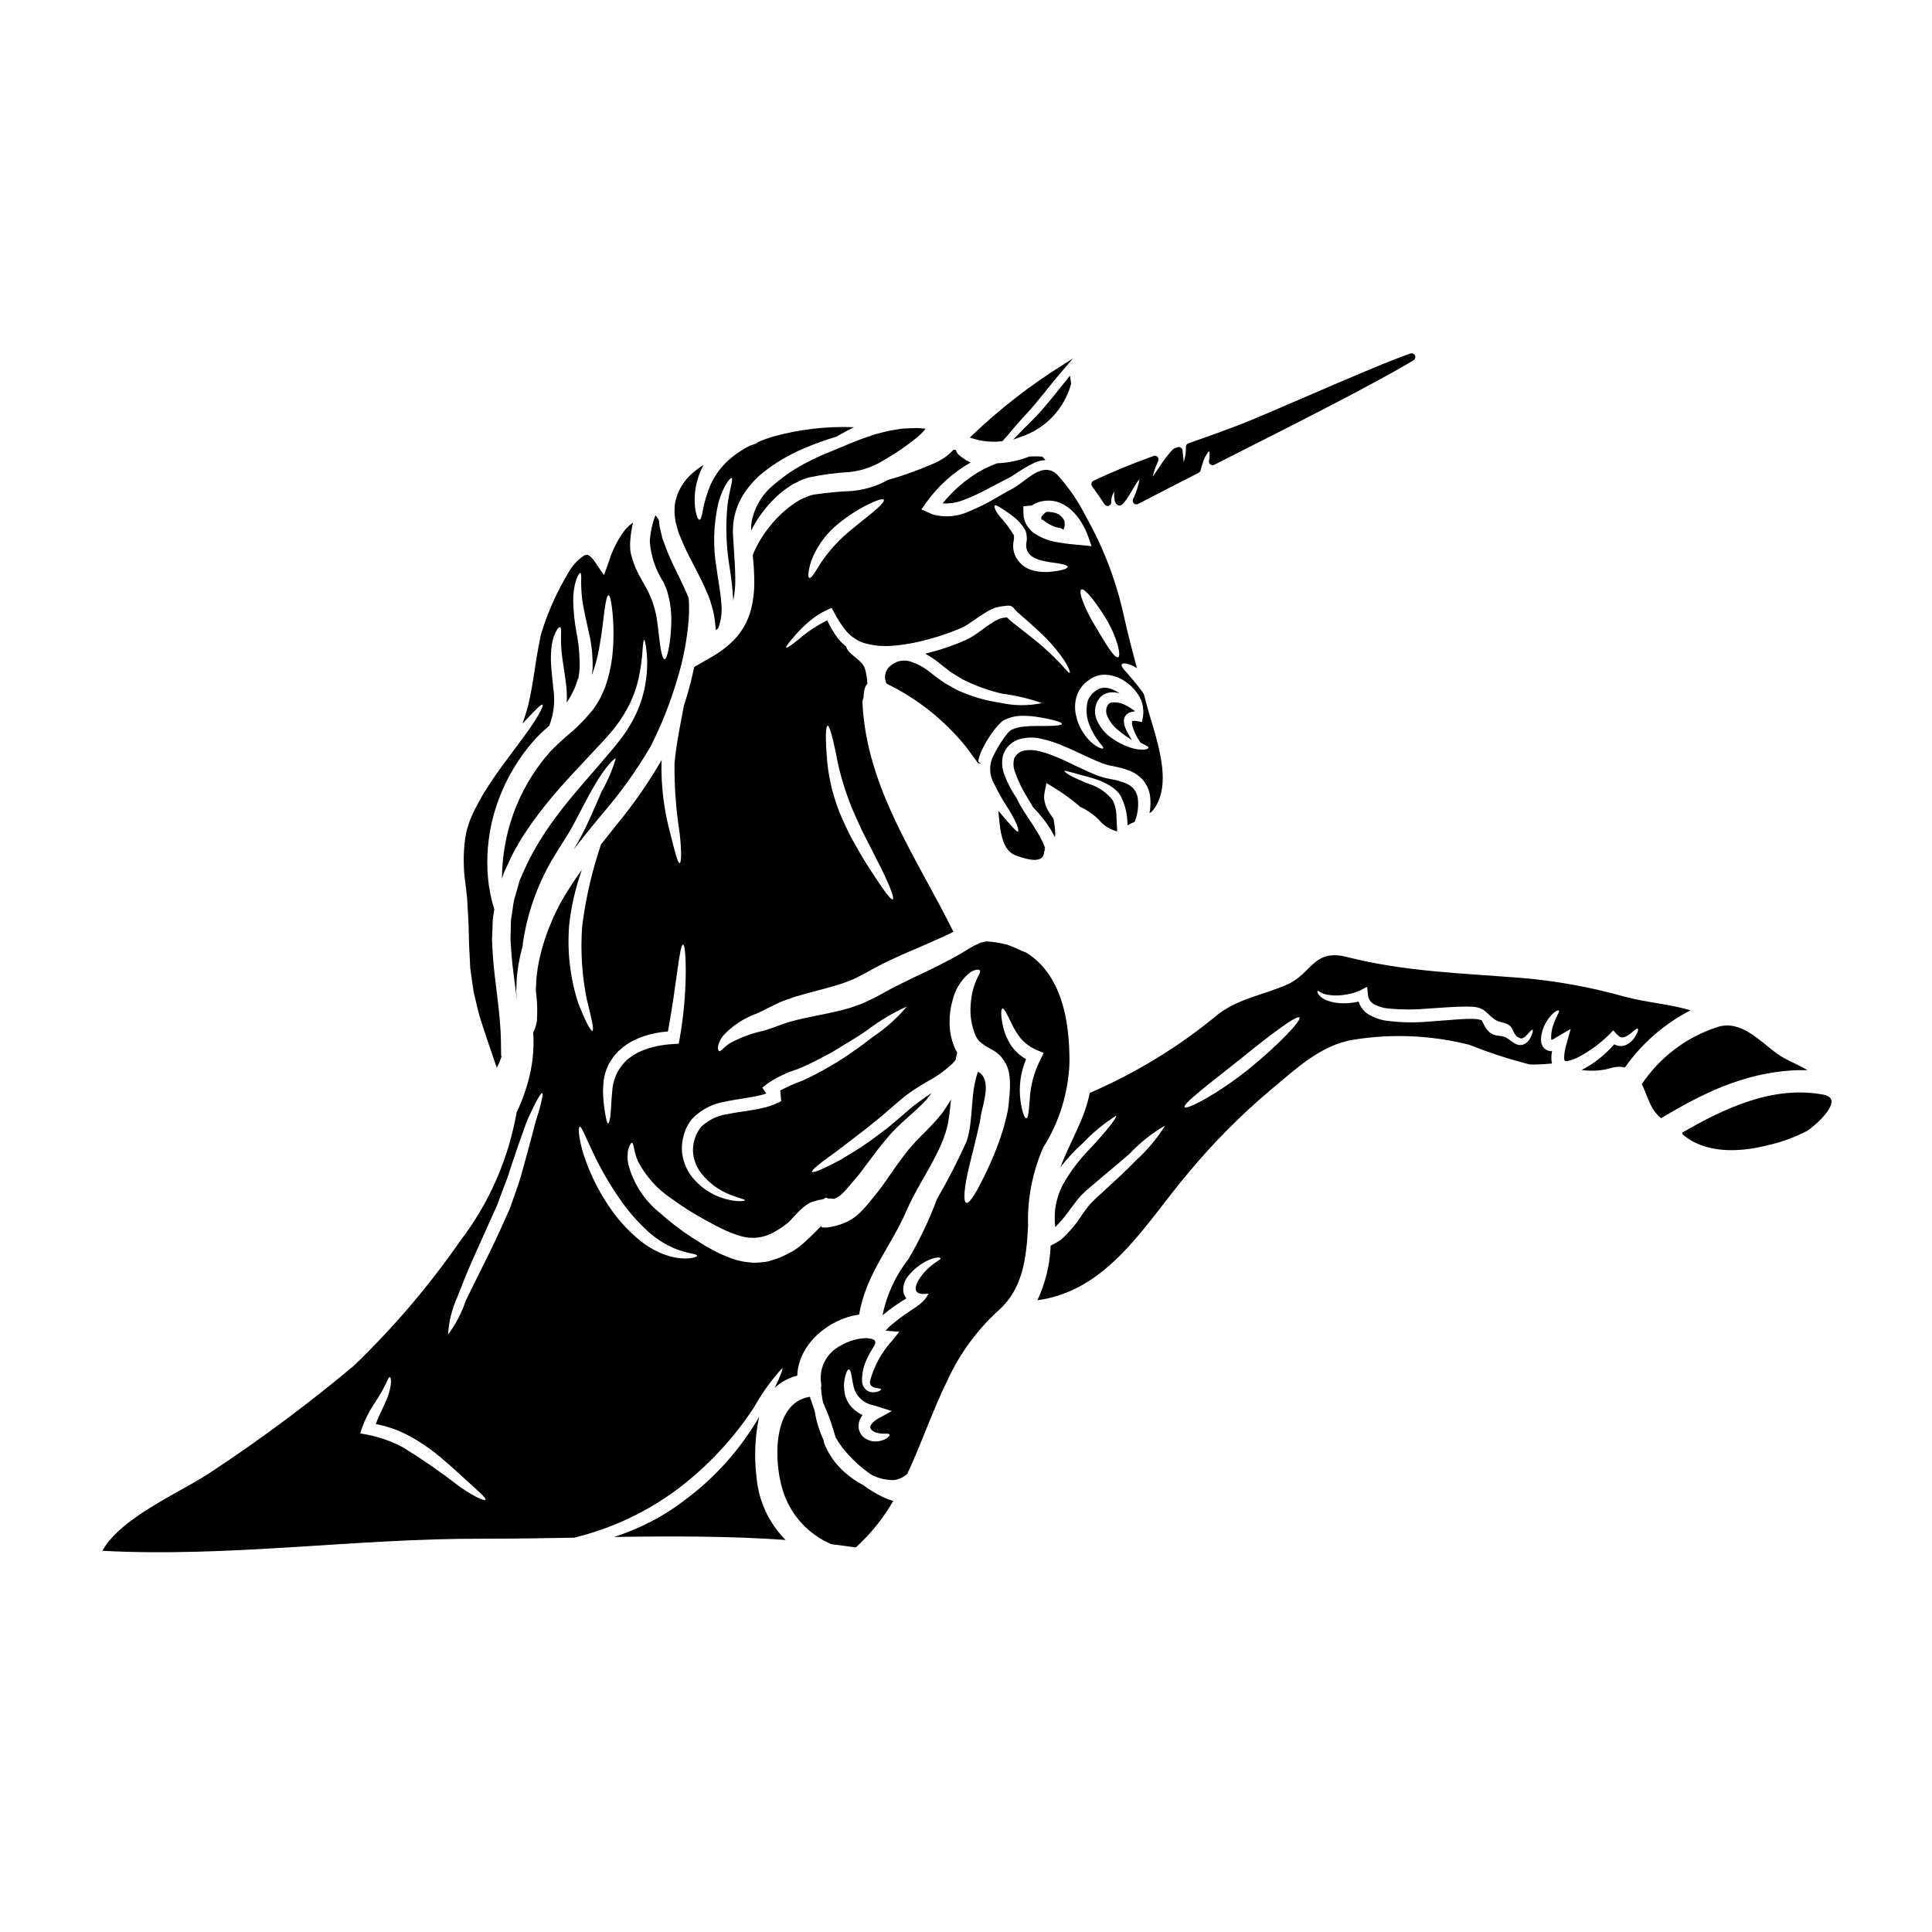
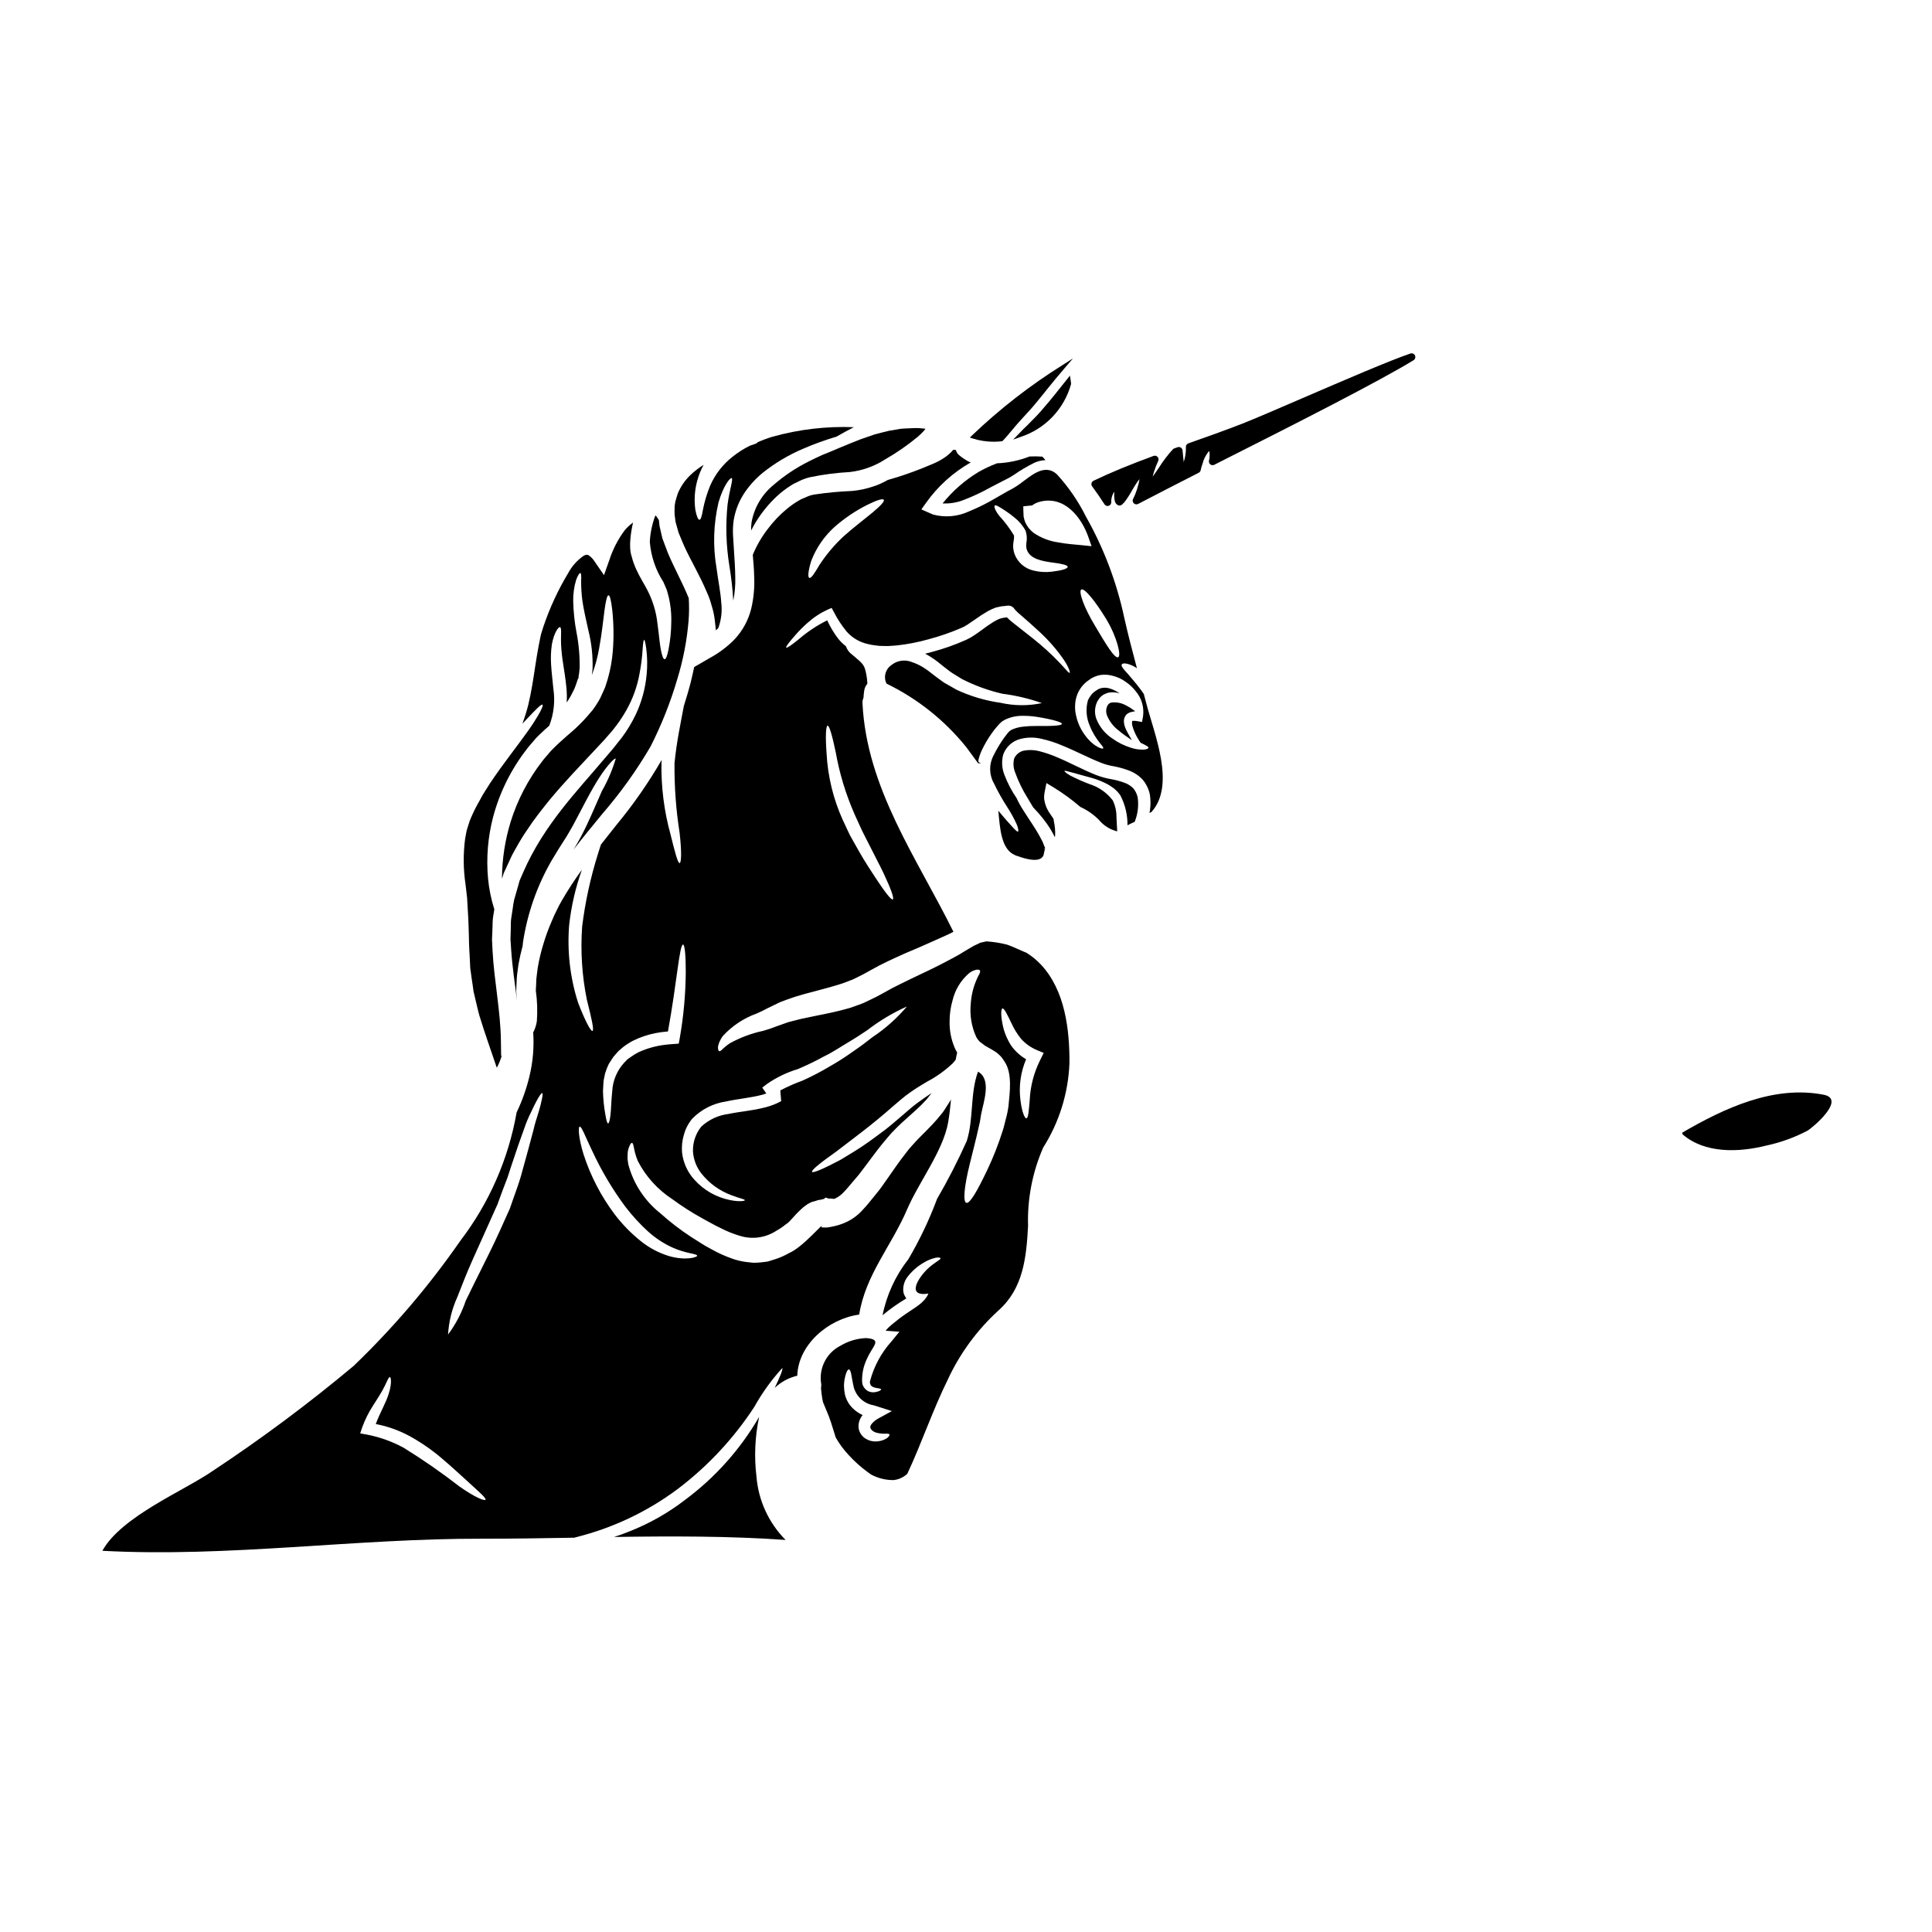
<svg xmlns="http://www.w3.org/2000/svg" fill="#000000" width="800px" height="800px" version="1.1" viewBox="144 144 512 512">
  <g>
    <path d="m267.78 381.85c0.059 1.18 0.141 2.363 0.203 3.543 0.164 2.402 0.223 4.723 0.289 7.144 0 1.91 0.145 3.652 0.223 5.398 0.043 0.883 0.082 1.762 0.125 2.625 0.121 0.906 0.242 1.805 0.371 2.691 0.125 0.887 0.266 1.781 0.395 2.668l0.082 0.656v0.004c0.02 0.082 0.031 0.164 0.039 0.246l0.082 0.309 0.289 1.23c0.395 1.621 0.738 3.246 1.18 4.824 1.48 4.844 3.148 9.445 4.602 13.777 0.539-1.016 0.98-2.082 1.312-3.18l-0.164 0.082-0.062-4.027c-0.102-7.984-1.785-15.848-2.215-23.875-0.043-1.008-0.102-1.992-0.145-2.977 0.043-1.008 0.082-2.012 0.125-3.019 0.043-1.008 0.02-1.992 0.16-2.957 0.102-0.676 0.227-1.355 0.332-2.035v0.004c-0.844-2.664-1.402-5.41-1.668-8.191-0.492-5.449-0.043-10.945 1.336-16.242 1.73-6.523 4.754-12.633 8.891-17.965 0.512-0.715 1.148-1.375 1.703-2.051l0.863-1.008 0.965-0.945c0.738-0.738 1.621-1.52 2.465-2.258 1.219-3.125 1.59-6.519 1.086-9.84-0.203-2.156-0.473-4.289-0.594-6.297-0.125-1.809-0.059-3.625 0.203-5.418 0.555-3.121 1.785-4.723 2.156-4.559 0.512 0.184 0.164 1.969 0.289 4.723 0.09 1.652 0.27 3.297 0.535 4.926 0.289 1.871 0.633 3.984 0.863 6.297v0.004c0.137 1.336 0.164 2.684 0.078 4.023 0.145-0.246 0.312-0.492 0.473-0.738 0.395-0.594 0.746-1.219 1.051-1.867 0.363-0.637 0.664-1.312 0.898-2.008l0.395-1.18 0.102-0.289 0.043-0.164 0.039-0.062v-0.039l0.082-0.02 0.004-0.004c0.016 0.031 0.023 0.066 0.02 0.102l0.043-0.555c0.141-0.781 0.234-1.57 0.285-2.359 0.055-3.172-0.227-6.336-0.84-9.449-0.512-2.707-0.797-5.457-0.863-8.211-0.039-1.926 0.227-3.848 0.789-5.691 0.473-1.23 0.883-1.848 1.109-1.785 0.227 0.059 0.27 0.789 0.203 2.098-0.004 1.742 0.102 3.484 0.328 5.211 0.312 2.199 0.906 4.805 1.574 7.805 0.848 3.356 1.23 6.809 1.129 10.266-0.043 0.551-0.102 1.086-0.184 1.641 0.039-0.102 0.082-0.227 0.121-0.332v0.004c0.789-2.152 1.387-4.371 1.785-6.629 0.789-4.25 1.109-7.824 1.457-10.309s0.676-3.859 1.047-3.859c0.371 0 0.699 1.379 0.988 3.883v-0.004c0.383 3.582 0.438 7.191 0.16 10.781-0.195 2.57-0.656 5.117-1.371 7.598-0.223 0.695-0.453 1.418-0.676 2.133-0.27 0.656-0.574 1.25-0.863 1.91l-0.434 0.945v-0.004c-0.199 0.395-0.418 0.777-0.656 1.148-0.414 0.699-0.867 1.371-1.355 2.016-2.043 2.516-4.332 4.82-6.836 6.879-1.25 1.129-2.277 1.992-3.473 3.203l-0.789 0.789-0.758 0.906c-0.512 0.613-1.066 1.18-1.539 1.848v-0.004c-3.723 4.816-6.551 10.258-8.355 16.074-1.461 4.785-2.227 9.758-2.277 14.762v0.242c0.121-0.371 0.246-0.789 0.371-1.148v-0.082l0.082-0.223 0.082-0.145 0.121-0.309 0.289-0.594 0.555-1.211 1.109-2.402c0.395-0.789 0.883-1.602 1.312-2.363h-0.004c0.855-1.551 1.789-3.059 2.797-4.516 1.891-2.894 3.961-5.461 5.953-7.941 4.066-4.887 8.133-9.078 11.727-12.938l2.648-2.828c0.82-0.926 1.602-1.832 2.363-2.711l-0.008-0.004c1.344-1.656 2.547-3.422 3.594-5.277 1.691-3.004 2.863-6.273 3.469-9.668 0.422-2.172 0.695-4.363 0.824-6.57 0.102-1.543 0.242-2.344 0.395-2.363 0.148-0.02 0.352 0.789 0.555 2.34 0.297 2.273 0.332 4.578 0.102 6.859-0.336 3.695-1.324 7.305-2.918 10.656-1.016 2.113-2.234 4.129-3.633 6.012-0.758 0.945-1.52 1.91-2.316 2.918l-2.527 2.957c-6.773 8.07-15.789 17.203-21.254 29.73-0.328 0.789-0.656 1.539-1.008 2.316-0.223 0.824-0.449 1.641-0.695 2.465-0.246 0.824-0.473 1.641-0.715 2.484l-0.004-0.004c-0.195 0.855-0.34 1.719-0.434 2.586-0.121 0.863-0.27 1.727-0.395 2.609-0.125 0.883-0.062 1.785-0.102 2.688-0.039 0.902-0.062 1.805-0.082 2.711 0.062 0.922 0.121 1.867 0.184 2.789 0.27 4.371 0.984 8.91 1.574 13.652-0.082-0.758-0.164-1.574-0.207-2.363l-0.02-0.227v-0.395l0.02-0.453 0.043-0.902 0.082-1.828c0.082-1.211 0.309-2.406 0.449-3.594 0.289-1.641 0.656-3.262 1.09-4.863 0.039-0.332 0.062-0.637 0.102-0.988v0.008c1.152-7.637 3.723-14.988 7.586-21.676 1.18-1.969 2.297-3.816 3.43-5.543 0.594-0.863 1.047-1.723 1.539-2.547 0.492-0.824 0.945-1.66 1.379-2.504 1.781-3.324 3.324-6.426 4.801-8.949 2.918-5.094 5.512-7.742 5.852-7.477v-0.004c-0.891 3-2.121 5.887-3.676 8.605-1.18 2.606-2.465 5.766-4.125 9.258-0.824 1.723-1.832 3.676-2.898 5.441-0.164 0.246-0.328 0.516-0.473 0.789 2.527-3.281 5.094-6.363 7.539-9.359v-0.004c4.832-5.562 9.133-11.566 12.852-17.926 2.906-5.723 5.277-11.703 7.086-17.863 1.555-5.055 2.562-10.266 2.996-15.539 0.148-1.965 0.16-3.938 0.039-5.902-1.621-4.047-3.856-7.984-5.543-12.031-0.395-1.066-0.789-2.094-1.18-3.121l-0.289-0.789-0.062-0.27v-0.082l-0.062-0.184-0.082-0.395c-0.121-0.492-0.242-1.004-0.348-1.496h0.004c-0.156-0.535-0.246-1.086-0.27-1.645-0.02-0.223-0.043-0.453-0.082-0.695l-0.492-0.738v-0.004c-0.113-0.176-0.238-0.348-0.371-0.512-0.062 0.121-0.145 0.242-0.203 0.395-0.773 2.133-1.223 4.367-1.336 6.633 0.297 3.785 1.531 7.438 3.59 10.629 0.207 0.453 0.395 0.906 0.578 1.336l0.266 0.637 0.102 0.27 0.043 0.102 0.039 0.184 0.102 0.371 0.004-0.004c0.277 0.938 0.488 1.891 0.637 2.856 0.273 1.68 0.383 3.387 0.324 5.09-0.031 2.379-0.277 4.75-0.734 7.082-0.332 1.641-0.676 2.547-1.027 2.547-0.352 0-0.695-0.906-1.008-2.566s-0.492-4.027-0.883-6.836c-0.336-3.164-1.273-6.234-2.754-9.051-0.906-1.727-1.91-3.223-2.918-5.445-0.508-1.125-0.914-2.289-1.211-3.488-0.098-0.289-0.172-0.586-0.223-0.883-0.047-0.211-0.078-0.422-0.09-0.637l-0.039-0.555c-0.035-0.656-0.031-1.312 0.02-1.969 0.117-1.609 0.367-3.211 0.742-4.781-0.805 0.574-1.535 1.242-2.176 1.992-1.812 2.422-3.207 5.125-4.129 8.004l-1.395 3.938-2.469-3.586c-0.406-0.656-0.941-1.223-1.574-1.664-0.473-0.223-0.633-0.203-1.27 0.062-1.719 1.172-3.133 2.734-4.129 4.559-2.734 4.531-4.965 9.352-6.648 14.371l-0.395 1.27c-0.137 0.387-0.246 0.781-0.328 1.18-0.184 0.883-0.352 1.742-0.516 2.606-0.328 1.762-0.621 3.519-0.883 5.277-0.531 3.543-1.066 7.023-1.867 10.348-0.418 1.629-0.918 3.238-1.5 4.82l-0.062 0.145c0.434-0.473 0.906-0.945 1.273-1.355 2.402-2.527 3.754-3.938 4.086-3.695 0.266 0.184-0.555 1.992-2.488 4.949s-5.09 6.981-8.723 11.969c-0.887 1.25-1.832 2.586-2.754 3.965-0.844 1.414-1.805 2.707-2.648 4.394-0.434 0.789-0.926 1.641-1.316 2.422s-0.738 1.602-1.109 2.426c-0.371 0.824-0.574 1.723-0.883 2.586-0.309 0.863-0.371 1.805-0.594 2.731l0.004-0.004c-0.539 4.051-0.508 8.16 0.102 12.203 0.133 1.156 0.254 2.316 0.402 3.453z" />
    <path d="m345.18 519.49c-4.965 8.57-11.625 16.035-19.57 21.945-4.559 3.523-9.594 6.371-14.957 8.461-1.336 0.555-2.648 1.008-3.938 1.418 15.188-0.227 30.445-0.27 45.473 0.789v-0.004c-4.481-4.516-7.215-10.473-7.719-16.816-0.637-5.266-0.398-10.602 0.711-15.793z" />
    <path d="m323.25 283.1c0.125 0.492 0.27 0.984 0.414 1.48l0.164 0.574 0.289 0.695c0.395 0.926 0.754 1.871 1.18 2.812 1.703 3.773 4.043 7.598 5.996 12.203v0.004c0.539 1.164 0.973 2.371 1.293 3.613 0.406 1.262 0.688 2.562 0.84 3.879l0.227 2.012c0.039 0.227 0.039 0.453 0.059 0.676 0.227-0.184 0.434-0.395 0.637-0.594h0.004c0.797-2.168 1.066-4.496 0.785-6.793-0.16-2.691-0.82-5.769-1.25-9.117-0.996-5.785-0.816-11.715 0.535-17.43 1.316-4.516 3.078-6.527 3.449-6.422 0.535 0.184-0.512 2.894-1.047 6.914h-0.004c-0.566 5.484-0.402 11.023 0.492 16.469 0.5 3.016 0.836 6.059 1.008 9.113 0.418-2.059 0.598-4.16 0.531-6.262-0.02-2.465-0.223-4.949-0.367-7.43-0.082-1.254-0.145-2.465-0.227-3.695-0.074-1.367-0.004-2.734 0.203-4.086 0.453-2.617 1.461-5.102 2.957-7.289 1.355-1.973 2.988-3.734 4.848-5.238 3.188-2.523 6.699-4.613 10.441-6.211 2.922-1.266 5.918-2.356 8.969-3.262 1.379-0.789 2.898-1.641 4.602-2.504-7.266-0.285-14.535 0.566-21.539 2.523-1.363 0.41-2.699 0.906-4 1.48 0.039 0.223-0.656 0.473-1.969 0.883-1.684 0.828-3.266 1.84-4.723 3.019-2.519 1.992-4.512 4.574-5.812 7.512-0.863 2.078-1.516 4.238-1.945 6.449-0.289 1.684-0.574 2.668-0.926 2.668s-0.758-0.906-1.086-2.629c-0.355-2.574-0.191-5.191 0.492-7.699 0.395-1.473 0.965-2.894 1.703-4.227-1.293 0.797-2.5 1.734-3.594 2.789-1.391 1.352-2.492 2.973-3.242 4.762-0.246 0.719-0.473 1.48-0.676 2.258-0.062 0.352-0.125 0.695-0.164 1.047-0.02 0.824-0.062 1.66 0 2.484l0.164 1.23-0.004 0.004c0.039 0.453 0.137 0.902 0.293 1.332z" />
    <path d="m438.55 330.18c-0.16 0.02-0.309 0.078-0.441 0.172-0.121 0.039-0.227 0.117-0.301 0.223-0.07 0.059-0.133 0.125-0.184 0.203l-0.293 0.535h0.004c-0.254 0.715-0.254 1.492 0 2.207 0.648 1.629 1.738 3.047 3.148 4.09 0.543 0.473 1.113 0.914 1.703 1.324l1.781 1.246-1.074-1.895 0.004 0.004c-0.289-0.492-0.535-1.012-0.742-1.543-0.156-0.414-0.258-0.848-0.297-1.289-0.078-0.594 0.051-1.195 0.363-1.707 0.105-0.156 0.207-0.293 0.332-0.445 0.121-0.09 0.254-0.176 0.449-0.305v0.004c0.215-0.148 0.461-0.246 0.719-0.293l1.109-0.238-0.934-0.645h0.004c-0.461-0.328-0.945-0.613-1.449-0.859-1.18-0.68-2.551-0.957-3.902-0.789z" />
-     <path d="m372.73 537.55c-1.742-0.902-3.359-2.019-4.824-3.328-1.906-1.66-3.484-3.66-4.66-5.902-0.277-0.523-0.516-1.066-0.719-1.621l-0.082-0.203-0.082-0.246v-0.102l-0.102-0.371-0.082-0.309-0.004-0.004c-1.117-2.402-1.883-4.953-2.277-7.574-0.164-0.449-0.328-0.922-0.473-1.355l-0.121-0.328-0.02-0.082-0.043-0.125-0.242-0.715c-0.125-0.395-0.27-0.738-0.352-1.109h-0.121c-9.918 1.641-9.484 17.266-7.086 24.762 1.969 6.43 6.68 11.656 12.871 14.285 2.176 0.27 4.328 0.555 6.492 0.863h-0.004c3.926-3.578 7.277-7.738 9.934-12.34-0.902-0.23-1.781-0.547-2.625-0.945-1.891-0.91-3.691-2-5.379-3.25z" />
    <path d="m427.84 245.8v-0.145c0-0.238-0.051-0.48-0.086-0.707l-0.203-1.402-1.379 1.719-2.606 3.258c-0.941 1.203-1.969 2.402-2.973 3.562l-0.746 0.879c-0.789 0.891-1.574 1.699-2.363 2.488-0.449 0.445-0.887 0.887-1.289 1.312-0.633 0.582-1.227 1.18-1.805 1.793l-1.891 1.945 2.004-0.719v-0.004c6.504-2.137 11.508-7.383 13.336-13.98z" />
-     <path d="m420.38 281.74 0.078 0.09c0.695 0.59 1.469 1.078 2.301 1.449 0.754 0.352 1.559 0.586 2.387 0.688l0.695 0.43 0.168-0.625h0.004c0.09-0.145 0.133-0.316 0.125-0.484v-1.066l-0.062-0.199v-0.004c-0.352-0.695-0.879-1.293-1.531-1.727l-0.52-0.242v-0.004c-0.836-0.285-1.719-0.422-2.602-0.391h-0.168l-0.277 0.238c-0.285 0.238-0.547 0.504-0.785 0.789-0.16 0.141-0.25 0.344-0.242 0.559l0.066 0.496z" />
    <path d="m436.69 277.63c0.18 0.281 0.492 0.453 0.828 0.457 0.121 0 0.238-0.023 0.348-0.066 0.438-0.164 0.699-0.613 0.625-1.074-0.004-0.062-0.004-0.129 0-0.191 0.027-0.73 0.227-1.445 0.574-2.09 0.066-0.125 0.137-0.246 0.219-0.363v0.445c-0.047 0.684 0.004 1.367 0.156 2.035 0.098 0.469 0.398 0.867 0.82 1.094 0.383 0.188 0.844 0.105 1.141-0.203l0.035-0.039c0.117-0.102 0.293-0.277 0.547-0.535 0.766-1.027 1.457-2.102 2.074-3.223 0.434-0.727 0.836-1.43 1.238-2v0.004c0.207-0.316 0.438-0.621 0.688-0.902-0.047 0.285-0.117 0.652-0.219 1.117h-0.004c-0.223 0.938-0.512 1.859-0.863 2.754-0.176 0.453-0.395 0.918-0.621 1.387h-0.004c-0.191 0.383-0.113 0.844 0.195 1.141 0.305 0.297 0.766 0.367 1.145 0.172 5.328-2.789 10.688-5.512 16.062-8.266 0.273-0.141 0.465-0.395 0.523-0.695 0.105-0.559 0.262-1.105 0.469-1.637 0.305-1.285 0.922-2.473 1.797-3.461 0.16 0.871 0.133 1.762-0.074 2.617-0.07 0.371 0.074 0.75 0.375 0.977 0.301 0.223 0.703 0.258 1.039 0.082l6.527-3.305c13.859-7.008 37.047-18.734 46.281-24.402h-0.004c0.426-0.262 0.586-0.801 0.375-1.254s-0.727-0.676-1.199-0.52c-5.293 1.77-17.656 7.109-28.566 11.809-6.809 2.941-12.695 5.481-15.887 6.734-4.641 1.82-9.527 3.543-14.398 5.262v0.004c-0.402 0.137-0.668 0.52-0.66 0.941 0.051 1.395-0.156 2.781-0.605 4.098v-0.395c-0.051-0.395-0.09-0.82-0.133-1.277-0.043-0.461-0.086-0.996-0.152-1.527-0.035-0.293-0.199-0.559-0.449-0.715-0.25-0.16-0.559-0.199-0.84-0.105-0.32 0.105-0.617 0.211-0.91 0.324-0.141 0.051-0.27 0.133-0.371 0.242-1.363 1.496-2.59 3.113-3.668 4.824-0.301 0.441-0.578 0.863-0.855 1.254-0.32 0.477-0.59 0.855-0.812 1.152 0.078-0.367 0.195-0.816 0.367-1.359v0.004c0.305-0.949 0.664-1.879 1.082-2.781 0.176-0.363 0.117-0.793-0.152-1.09-0.27-0.297-0.691-0.402-1.066-0.262-6.348 2.328-11.414 4.426-15.918 6.582-0.262 0.129-0.453 0.367-0.527 0.648-0.07 0.285-0.016 0.586 0.156 0.824 1.25 1.695 2.32 3.258 3.273 4.754z" />
    <path d="m407.37 261.06c0.688 0 1.375-0.039 2.059-0.113h0.168l0.125-0.121c0.738-0.746 1.508-1.672 2.316-2.644 0.812-0.973 1.605-1.93 2.547-2.941 0.422-0.477 0.871-0.961 1.324-1.449 0.73-0.789 1.5-1.625 2.219-2.492 0.465-0.574 0.934-1.145 1.406-1.719 0.691-0.836 1.395-1.691 2.109-2.613 1.297-1.625 2.754-3.363 4.547-5.469l2.168-2.523-2.805 1.785v0.004c-8.598 5.379-16.625 11.621-23.953 18.625l-0.586 0.566 0.789 0.254-0.004 0.004c1.801 0.57 3.68 0.855 5.57 0.848z" />
    <path d="m408.21 266.78c-1.688 0.641-3.324 1.41-4.891 2.301-3.637 2.203-6.859 5.023-9.523 8.332 1.965 0.098 3.926-0.238 5.75-0.984 2.371-0.918 4.676-2 6.894-3.242 1.129-0.574 2.215-1.148 3.285-1.703l0.82-0.414c0.234-0.098 0.461-0.215 0.68-0.348 0.469-0.246 0.922-0.535 1.375-0.824v0.004c1.754-1.223 3.598-2.312 5.512-3.266 0.93-0.414 1.934-0.652 2.953-0.699-0.27-0.309-0.555-0.613-0.824-0.922h0.004c-1.133-0.086-2.269-0.102-3.406-0.043-2.754 1.078-5.672 1.691-8.629 1.809z" />
    <path d="m358.32 266.29c-3.34 1.668-6.457 3.746-9.281 6.188-3.09 2.504-5.176 6.039-5.871 9.957-0.098 0.715-0.133 1.438-0.105 2.156 0.395-0.758 0.789-1.52 1.273-2.297h0.004c1.512-2.461 3.34-4.711 5.438-6.691 1.215-1.129 2.531-2.141 3.938-3.019l0.27-0.16 0.141-0.102 0.043-0.023 0.164-0.078 0.078-0.043 0.516-0.242 1.066-0.535v-0.004c0.852-0.395 1.738-0.703 2.652-0.926 3.484-0.723 7.016-1.184 10.57-1.375 3.332-0.383 6.527-1.527 9.344-3.344 3.051-1.75 5.949-3.758 8.66-6 0.582-0.496 1.129-1.031 1.641-1.598 0.141-0.164 0.273-0.336 0.395-0.516-0.352-0.066-0.703-0.105-1.059-0.117-0.348-0.055-0.699-0.074-1.047-0.062-0.145-0.016-0.285-0.023-0.43-0.02l-0.598 0.02c-0.789 0.039-1.602 0.082-2.383 0.102-0.711 0.02-1.418 0.109-2.113 0.266-0.676 0.102-1.336 0.203-1.992 0.328-1.316 0.289-2.629 0.68-3.883 0.988-1.234 0.43-2.422 0.84-3.57 1.23-4.269 1.641-7.762 3.223-10.328 4.227-1.148 0.523-2.32 1.078-3.531 1.691z" />
    <path d="m427.42 425.81c0.043-8.891-1.129-19.34-7.598-26.219-1.129-1.191-2.406-2.231-3.797-3.102-0.242-0.102-0.492-0.18-0.758-0.309-1.109-0.453-2.402-1.105-3.883-1.66-0.184-0.062-0.371-0.145-0.574-0.203-1.773-0.445-3.582-0.727-5.402-0.844l-1.395 0.309-0.246 0.062s0 0.02-0.039 0.02c-0.055 0.031-0.109 0.059-0.164 0.082l-0.676 0.328h-0.004c-0.484 0.199-0.949 0.441-1.395 0.719-1.066 0.633-2.195 1.289-3.324 1.992l-1.785 0.984c-0.594 0.309-1.207 0.637-1.828 0.965-2.586 1.355-5.254 2.648-8.027 3.938-2.691 1.34-5.316 2.488-8.195 4.168-0.695 0.371-1.375 0.738-2.051 1.109-0.824 0.395-1.621 0.789-2.426 1.18-0.773 0.398-1.574 0.73-2.402 1.004-0.789 0.27-1.602 0.594-2.363 0.824-3.121 0.902-6.117 1.496-8.828 2.031-1.398 0.27-2.629 0.574-3.938 0.824-1.148 0.309-2.297 0.594-3.391 0.863-1.148 0.41-2.258 0.805-3.324 1.18-1.211 0.492-2.316 0.824-3.344 1.129l0.004-0.004c-3.074 0.66-6.031 1.758-8.789 3.262-0.449 0.27-0.789 0.574-1.125 0.824-0.27 0.246-0.535 0.453-0.789 0.676-0.43 0.492-0.789 0.719-0.984 0.617-0.195-0.102-0.328-0.473-0.309-1.129 0.078-0.457 0.211-0.906 0.395-1.332 0.242-0.562 0.555-1.09 0.922-1.578 2.461-2.668 5.535-4.703 8.953-5.93 0.965-0.434 1.969-0.887 2.832-1.379 1.066-0.512 2.195-1.066 3.344-1.621 1.25-0.473 2.648-1.004 4.004-1.438 1.316-0.371 2.707-0.824 4.066-1.148 2.754-0.738 5.512-1.438 8.266-2.32 0.676-0.203 1.289-0.492 1.969-0.734l0.004-0.004c0.656-0.223 1.293-0.496 1.906-0.82 0.617-0.328 1.254-0.637 1.871-0.945 0.719-0.395 1.457-0.789 2.195-1.211 2.731-1.574 5.902-2.977 8.746-4.269 2.812-1.18 5.512-2.34 7.984-3.469 1.273-0.574 2.527-1.148 3.738-1.684 0.395-0.203 0.82-0.395 1.207-0.613-9.711-19.609-22.996-38.004-24.102-60.566l0.008-0.004c-0.039-0.5 0.051-1 0.262-1.457 0.023-0.473 0.062-1.008 0.164-1.723 0.074-0.738 0.375-1.438 0.863-1.992-0.059-1.332-0.27-2.652-0.633-3.938-0.09-0.176-0.16-0.363-0.207-0.555l-0.023-0.02-0.02-0.043-0.02-0.039-0.125-0.184-0.223-0.371c-0.246-0.297-0.508-0.578-0.789-0.844-0.656-0.617-1.418-1.18-2.035-1.742-0.746-0.539-1.309-1.301-1.598-2.176-0.734-0.57-1.402-1.219-1.992-1.934-1.18-1.527-2.18-3.188-2.981-4.949-2.711 1.348-5.246 3.027-7.539 5.008-1.969 1.602-3.148 2.402-3.324 2.215-0.176-0.184 0.676-1.336 2.363-3.242h-0.004c1.023-1.184 2.129-2.297 3.305-3.324 1.602-1.438 3.41-2.625 5.367-3.519l1.008-0.43 0.574 1.066c0.953 1.871 2.109 3.633 3.445 5.254 1.488 1.66 3.465 2.805 5.644 3.266 0.594 0.156 1.199 0.266 1.809 0.328l0.926 0.121c0.145 0.043 0.637 0.023 0.945 0.043 0.676 0 1.398 0.062 2.074 0 0.676-0.062 1.297-0.102 1.93-0.141h-0.004c2.832-0.312 5.633-0.859 8.371-1.637 2.91-0.77 5.758-1.75 8.52-2.938 0.625-0.254 1.223-0.57 1.785-0.945 0.512-0.328 1.086-0.734 1.684-1.148h0.004c1.18-0.863 2.406-1.664 3.672-2.398 0.68-0.371 1.391-0.695 2.117-0.965 0.395-0.102 0.82-0.184 1.23-0.27l0.309-0.062 0.082-0.02h0.121l0.492-0.039c0.406-0.074 0.82-0.117 1.234-0.125 0.617 0.035 1.176 0.375 1.5 0.906 0.062 0.094 0.137 0.184 0.223 0.266 0.363 0.406 0.758 0.781 1.18 1.125 1.848 1.574 3.57 3.121 5.117 4.559 2.477 2.262 4.688 4.801 6.59 7.566 1.316 1.992 1.68 3.305 1.52 3.391-0.27 0.141-1.008-0.906-2.59-2.566v-0.004c-2.227-2.34-4.613-4.523-7.144-6.527-1.621-1.297-3.41-2.688-5.316-4.188-0.559-0.43-1.086-0.895-1.574-1.398-0.098-0.016-0.195-0.012-0.289 0.02l-0.496 0.062-0.121 0.02h-0.102c-0.074 0.027-0.148 0.047-0.227 0.062l-0.699 0.184c-0.547 0.223-1.07 0.484-1.574 0.789-1.148 0.711-2.258 1.48-3.328 2.301-0.574 0.43-1.18 0.863-1.91 1.336h0.004c-0.668 0.461-1.375 0.855-2.113 1.18-2.902 1.301-5.902 2.363-8.977 3.18-0.613 0.184-1.23 0.332-1.848 0.473h0.004c1.551 0.848 3.008 1.852 4.352 3 0.941 0.695 1.867 1.52 2.789 2.113 0.926 0.594 1.785 1.109 2.668 1.645h0.004c3.371 1.715 6.941 3.008 10.625 3.859 3.574 0.453 7.094 1.285 10.492 2.484-3.617 0.766-7.359 0.734-10.965-0.082-4.012-0.566-7.922-1.723-11.598-3.43l-3.184-1.805c-1.027-0.656-1.91-1.395-2.894-2.094l-1.418-1.105c-0.453-0.332-0.926-0.656-1.398-0.945l0.004-0.004c-0.945-0.594-1.961-1.066-3.019-1.414-1.793-0.734-3.84-0.445-5.359 0.758-1.449 0.953-2.094 2.754-1.574 4.414 0.062 0.184 0.164 0.371 0.246 0.555h0.004c8.188 3.981 15.395 9.723 21.105 16.812 1.008 1.398 2.094 2.812 3.148 4.289h0.824l-0.004 0.004c-0.164-0.078-0.332-0.148-0.504-0.211l-0.227-0.145v-0.562c0.219-0.922 0.535-1.816 0.945-2.668 0.727-1.512 1.578-2.961 2.547-4.332 0.461-0.664 0.965-1.301 1.5-1.906 0.277-0.336 0.578-0.652 0.898-0.945l0.246-0.227 0.062-0.059 0.184-0.125 0.004-0.004c0.051-0.023 0.098-0.047 0.145-0.078l0.453-0.27c1.438-0.699 3.019-1.059 4.617-1.047 1.238-0.016 2.473 0.066 3.695 0.246 4.328 0.676 6.797 1.438 6.816 1.852 0 0.555-2.812 0.633-6.981 0.594-1.109-0.012-2.223 0.051-3.324 0.184-1.082 0.102-2.141 0.391-3.121 0.863l-0.434 0.309v-0.004c-0.066 0.059-0.129 0.121-0.184 0.184-0.211 0.211-0.406 0.438-0.574 0.68-0.441 0.539-0.852 1.102-1.234 1.684-0.84 1.25-1.594 2.551-2.258 3.902-1.234 2.309-1.207 5.09 0.082 7.371 1.043 2.18 2.227 4.293 3.543 6.32 0.941 1.441 1.773 2.953 2.484 4.519 0.492 1.18 0.535 1.848 0.352 1.969s-0.699-0.414-1.5-1.273c-0.801-0.863-1.934-2.133-3.305-3.777-0.121-0.16-0.27-0.328-0.395-0.492 0.43 4.477 0.676 10.285 4.477 11.809l-0.004-0.004c0.059 0.047 0.129 0.082 0.203 0.102 0.191 0.035 0.375 0.094 0.555 0.164 1.766 0.656 6.613 2.195 6.875-0.883l0.004 0.004c0.047-0.332 0.133-0.652 0.246-0.965l-0.145-0.121h-0.02l-0.121-0.082-0.203-0.043v-0.02c0-0.059 0.121 0 0.203 0.062h0.102l0.039 0.043h0.125l0.059-0.023v-0.004c-0.008-0.082-0.02-0.16-0.039-0.242l-0.309-0.738-0.289-0.758-0.332-0.637c-0.223-0.395-0.395-0.789-0.656-1.23-0.512-0.844-0.965-1.66-1.477-2.422-1.027-1.574-1.969-2.981-2.711-4.168l0.004-0.004c-0.656-0.992-1.234-2.039-1.723-3.121-1.312-1.922-2.394-3.988-3.227-6.16-0.695-1.715-0.816-3.609-0.348-5.402 0.703-1.98 2.312-3.504 4.328-4.106 1.945-0.539 4-0.562 5.957-0.059 1.82 0.406 3.602 0.984 5.316 1.723 3.43 1.375 6.773 3.18 10.141 4.516 1.113 0.461 2.277 0.793 3.469 0.988 1.352 0.246 2.68 0.609 3.965 1.086 1.438 0.504 2.734 1.352 3.773 2.465 0.98 1.152 1.645 2.539 1.934 4.023 0.199 1.359 0.207 2.746 0.02 4.109-0.043 0.223-0.102 0.473-0.145 0.695 0.164-0.086 0.336-0.164 0.516-0.223 6.508-7.168 0.738-20.738-1.336-28.766-0.227-0.844-0.453-1.703-0.676-2.547-0.27-0.371-0.555-0.758-0.824-1.148-1.336-1.805-2.629-3.242-3.543-4.328-1.066-1.105-1.746-1.969-1.457-2.363 0.293-0.395 1.289-0.328 2.789 0.332h0.004c0.418 0.203 0.824 0.438 1.211 0.695-1.18-4.438-2.344-8.867-3.348-13.344-1.996-9.395-5.418-18.43-10.141-26.793-2.019-4.066-4.598-7.832-7.66-11.188-3.367-3.184-7.086 0.492-9.977 2.547-0.473 0.328-0.945 0.656-1.5 0.984-0.242 0.164-0.551 0.309-0.84 0.473l-0.762 0.395c-1.004 0.574-2.051 1.18-3.148 1.805-2.32 1.387-4.742 2.594-7.246 3.613-2.949 1.344-6.273 1.621-9.402 0.785-0.453-0.184-0.883-0.395-1.316-0.574l-1.781-0.789 1.207-1.703c3.129-4.414 7.184-8.086 11.887-10.758-0.133-0.031-0.266-0.074-0.395-0.121-0.949-0.492-1.844-1.082-2.668-1.766-0.445-0.352-0.754-0.844-0.883-1.395-0.23 0-0.465-0.023-0.695-0.062-0.582 0.684-1.242 1.297-1.969 1.824-0.945 0.676-1.957 1.254-3.019 1.727-0.945 0.414-1.949 0.824-2.957 1.23h0.004c-3.078 1.246-6.227 2.324-9.422 3.223l-0.789 0.434c-0.434 0.223-0.906 0.453-1.418 0.676-0.461 0.203-0.934 0.383-1.418 0.535-1.906 0.672-3.887 1.098-5.902 1.273-3.293 0.133-6.578 0.441-9.84 0.926-0.688 0.102-1.355 0.297-1.992 0.574l-1.09 0.473-0.531 0.223c-0.031 0.023-0.066 0.047-0.102 0.062l-0.227 0.121-0.004 0.004c-1.188 0.672-2.312 1.445-3.363 2.316-1.965 1.617-3.723 3.469-5.234 5.512-1.578 2.059-2.875 4.316-3.863 6.715 0.164 1.871 0.332 3.777 0.371 5.789 0.133 2.856-0.129 5.715-0.789 8.496-0.758 3.047-2.285 5.848-4.434 8.133-1.922 1.949-4.125 3.606-6.531 4.91l-4.144 2.402c-0.289 1.355-0.598 2.731-0.945 4.144-0.516 2.016-1.148 4.086-1.805 6.203-0.789 4.309-1.914 9.422-2.465 15.09v-0.004c-0.062 6.207 0.391 12.41 1.355 18.539 0.555 4.902 0.473 7.922 0 7.984-0.473 0.062-1.25-2.879-2.402-7.559v0.004c-1.727-6.246-2.535-12.715-2.406-19.195l0.062-0.613h0.004c-3.535 6.117-7.582 11.926-12.094 17.363-1.336 1.684-2.668 3.371-4.023 5.094-0.246 0.758-0.496 1.574-0.789 2.465h0.004c-1.973 6.273-3.375 12.711-4.188 19.234-0.469 6.504-0.047 13.039 1.25 19.426 1.254 4.969 1.969 8.109 1.48 8.266-0.434 0.141-1.969-2.688-3.816-7.516-2.113-6.609-2.914-13.57-2.363-20.488 0.547-5.023 1.684-9.965 3.387-14.723-1.898 2.606-3.656 5.305-5.277 8.09l-0.789 1.418-0.68 1.379c-0.449 0.902-0.902 1.848-1.289 2.832-0.844 1.938-1.57 3.926-2.176 5.949-0.629 2.039-1.125 4.121-1.48 6.223-0.121 1.047-0.309 2.113-0.395 3.148l-0.059 1.602-0.043 0.789-0.02 0.395v0.27-0.004c0.371 2.668 0.461 5.367 0.266 8.051-0.156 1.035-0.484 2.043-0.961 2.977v0.125c0.246 3.816-0.082 7.648-0.969 11.371-0.793 3.344-1.941 6.594-3.43 9.691-2.168 12.371-7.285 24.043-14.914 34.023-8.309 11.98-17.793 23.098-28.312 33.195-11.875 9.934-24.301 19.195-37.219 27.738-7.66 5.336-24.27 12.07-29.34 21.227 33.484 1.805 67.133-3.301 100.66-3.199 8.09 0 16.238-0.125 24.43-0.27l0.395-0.125h0.004c9.727-2.414 18.875-6.742 26.914-12.727 7.996-6.039 14.887-13.414 20.363-21.805 2.062-3.703 4.551-7.156 7.41-10.285 0.246 0.141-0.453 2.074-1.992 5.234h0.004c1.672-1.582 3.734-2.691 5.973-3.223 0.246-8.266 8.266-15.09 16.406-16.195 1.684-10.574 8.516-18.105 12.73-27.945 3.059-7.125 9.504-15.438 10.84-22.969 0.352-2.035 0.574-4.066 0.758-6.078-0.492 0.844-1.047 1.641-1.574 2.504l-0.453 0.676v-0.004c-0.184 0.281-0.387 0.543-0.613 0.789-0.395 0.453-0.758 0.926-1.148 1.379-1.602 1.848-3.344 3.492-4.883 5.07-0.789 0.789-1.625 1.805-2.465 2.711-0.699 0.922-1.418 1.867-2.156 2.809-1.5 2.016-2.898 4.148-4.641 6.574-0.844 1.227-1.723 2.297-2.606 3.367-0.883 1.066-1.703 2.156-2.918 3.43v-0.004c-1.27 1.414-2.824 2.539-4.559 3.305-0.871 0.379-1.77 0.68-2.688 0.902-0.496 0.125-0.758 0.164-1.148 0.246-0.164 0-0.414 0.082-0.496 0.082l-0.004 0.004c-0.355 0.066-0.723 0.094-1.086 0.082-0.184 0.004-0.371-0.004-0.555-0.023l-0.27-0.039h-0.102c1.027-1.969-4.66 5.215-8.602 6.856h0.004c-1.121 0.648-2.309 1.176-3.543 1.574l-1.891 0.594c-0.633 0.164-1.336 0.164-1.992 0.27-0.66 0.07-1.32 0.105-1.984 0.102-0.637-0.062-1.273-0.145-1.914-0.203v-0.004c-1.215-0.152-2.414-0.438-3.57-0.84-2.051-0.711-4.027-1.609-5.902-2.691l-1.273-0.695c-0.449-0.27-0.883-0.555-1.336-0.824-0.789-0.512-1.602-1.023-2.402-1.52-2.926-1.906-5.699-4.035-8.293-6.367-4.144-3.293-7.109-7.836-8.461-12.953-0.062-0.473-0.125-0.926-0.184-1.336v0.004c-0.023-0.41-0.02-0.824 0.02-1.234-0.016-0.605 0.082-1.215 0.289-1.785 0.328-0.883 0.594-1.336 0.844-1.316 0.555 0 0.395 2.199 1.621 4.91h-0.004c2.098 4.027 5.195 7.449 8.992 9.938 2.613 1.922 5.352 3.672 8.195 5.234 0.758 0.43 1.574 0.863 2.363 1.289l1.105 0.598 1.297 0.633-0.004 0.004c1.605 0.824 3.281 1.5 5.012 2.016 3.254 1.031 6.801 0.547 9.664-1.316 0.859-0.477 1.68-1.027 2.445-1.645l0.617-0.449 0.078-0.062 0.293-0.27c0.395-0.395 0.574-0.613 1.004-1.086v0.004c0.879-1.004 1.824-1.945 2.832-2.816l1.047-0.758 0.738-0.395 0.371-0.164 0.203-0.082h0.059c0.105-0.039 0.312-0.082 0.719-0.184l0.004-0.004c0.027-0.016 0.055-0.031 0.086-0.039l0.422-0.129c0.082 0 0.082-0.082 0.27-0.082 0.23-0.055 0.465-0.09 0.699-0.105 0.242 0 0.473-0.203 0.715-0.164l0.453-0.371c0.328 0 0.789 0.332 1.004 0.27 0.535-0.141 1.008 0.184 1.48 0 0.91-0.418 1.719-1.02 2.383-1.762 0.789-0.789 1.723-1.969 2.629-3.019 0.906-1 1.754-2.055 2.543-3.148 1.52-1.992 3.148-4.269 4.824-6.363 0.906-1.066 1.684-2.055 2.668-3.148 0.906-0.906 1.703-1.766 2.648-2.629 1.969-1.805 3.695-3.262 5.152-4.699 0.352-0.371 0.699-0.738 1.051-1.09l0.43-0.453 0.492-0.633c0.27-0.352 0.555-0.699 0.824-1.047-1.23 0.82-2.484 1.66-3.715 2.586-0.699 0.512-1.379 1.047-2.035 1.621-0.715 0.617-1.438 1.25-2.176 1.871-1.477 1.25-2.875 2.484-4.328 3.613-1.457 1.129-2.918 2.133-4.269 3.148-2.754 1.992-5.398 3.492-7.559 4.824-4.496 2.402-7.387 3.633-7.617 3.219-0.227-0.414 2.219-2.402 6.297-5.273 4.004-3.102 9.465-7.023 15.234-12.156 0.734-0.613 1.457-1.23 2.152-1.828 0.758-0.637 1.543-1.25 2.32-1.785 1.539-1.086 3.059-2.012 4.496-2.856h0.004c2.484-1.309 4.777-2.953 6.816-4.887 0.289-0.312 0.512-0.617 0.758-0.926 0.102-0.637 0.242-1.273 0.395-1.91v0.004c-0.281-0.445-0.52-0.91-0.719-1.398-0.898-2.148-1.34-4.461-1.293-6.793-0.012-1.902 0.254-3.801 0.789-5.629 0.641-2.719 2.106-5.176 4.188-7.039 0.59-0.527 1.305-0.895 2.074-1.066 0.492-0.082 0.824-0.039 0.965 0.164 0.141 0.203 0.102 0.512-0.141 0.965h-0.004c-0.293 0.531-0.555 1.078-0.785 1.641-0.848 1.98-1.344 4.094-1.477 6.242-0.305 2.996 0.191 6.023 1.438 8.766 0.289 0.535 0.664 1.023 1.109 1.438h0.039l0.164 0.125 0.328 0.242 0.637 0.496 1.004 0.574 0.699 0.395 0.926 0.555c0.391 0.242 0.754 0.523 1.086 0.84 0.406 0.34 0.762 0.738 1.047 1.18 0 0 0.43 0.633 0.453 0.676 2.152 3.148 1.395 8.23 1.066 11.785-0.148 1.188-0.391 2.363-0.719 3.512-0.289 1.086-0.512 2.195-0.863 3.203-1.117 3.523-2.477 6.969-4.062 10.305-2.664 5.586-4.578 8.891-5.512 8.66-0.934-0.23-0.613-4.25 0.887-10.266 0.715-3 1.66-6.488 2.484-10.285 0.27-0.969 0.352-1.934 0.535-2.918 0.633-3.262 2.852-9.258-0.824-11.293-2.137 5.789-1.109 12.422-2.977 18.355-2.352 5.254-4.981 10.379-7.871 15.352-2.066 5.535-4.606 10.879-7.598 15.973-3.418 4.356-5.769 9.457-6.859 14.887 0.023-0.023 0.062-0.043 0.082-0.082 1.957-1.625 4.039-3.094 6.223-4.394l-0.043-0.062c-0.121-0.184-0.242-0.395-0.348-0.574l-0.289-0.617h0.004c-0.062-0.215-0.105-0.438-0.129-0.66-0.113-1.395 0.312-2.781 1.184-3.875 1.133-1.461 2.531-2.695 4.125-3.637 1.004-0.629 2.109-1.086 3.266-1.355 0.863-0.164 1.25 0 1.312 0.145 0.043 0.395-1.418 0.922-3.43 2.789-2.297 2.176-5.902 7.477 0.207 6.57-1.109 2.547-3.797 3.816-5.977 5.359l0.004 0.004c-1.332 0.91-2.613 1.891-3.844 2.934-0.551 0.465-1.066 0.973-1.539 1.52 0.133 0.023 0.262 0.039 0.395 0.043l3.266 0.242-2.074 2.547c-2.738 3.027-4.703 6.676-5.727 10.629-0.059 0.441 0.086 0.887 0.395 1.211 0.352 0.254 0.754 0.422 1.18 0.492 0.824 0.164 1.355 0.184 1.379 0.395 0.039 0.164-0.395 0.516-1.379 0.699-0.664 0.152-1.363 0.086-1.988-0.184-0.945-0.477-1.578-1.41-1.664-2.465-0.09-2.18 0.375-4.348 1.355-6.297 1.398-3.246 4.148-4.992-0.223-5.34v-0.004c-2.43 0.082-4.801 0.785-6.883 2.035-3.582 1.828-5.641 5.699-5.152 9.691 0.113 0.5 0.113 1.02 0 1.52 0.082 0.883 0.184 1.828 0.352 2.856 0.059 0.289 0.141 0.613 0.203 0.926 0.656 1.66 1.477 3.367 2.094 5.293 0.309 1.008 0.637 2.035 0.965 3.082l0.246 0.789 0.02 0.121 0.004-0.004c0.973 1.707 2.144 3.293 3.492 4.727 1.504 1.641 3.168 3.133 4.965 4.453 0.27 0.203 0.555 0.395 0.824 0.594 0.27 0.199 0.512 0.27 0.758 0.395 1.668 0.781 3.496 1.176 5.34 1.152 1.352-0.148 2.617-0.734 3.613-1.664 3.816-8.133 6.691-16.797 10.82-25.152h-0.004c3.219-6.879 7.769-13.055 13.383-18.168 6.512-5.809 7.352-13.918 7.805-22.336-0.223-7.144 1.145-14.25 4.008-20.801 4.238-6.691 6.637-14.383 6.957-22.297zm-64.098-89.496c0.473-0.062 1.23 2.668 2.156 7.043 0.996 5.633 2.664 11.125 4.965 16.363 0.719 1.543 1.379 3.102 2.074 4.539 0.695 1.438 1.418 2.754 2.074 4.086 1.297 2.609 2.586 5.012 3.543 7.023 1.934 4.106 2.898 6.754 2.465 6.984-0.434 0.223-2.144-2.031-4.613-5.777-1.23-1.891-2.711-4.106-4.207-6.734-0.738-1.336-1.52-2.711-2.344-4.148-0.758-1.457-1.418-2.996-2.156-4.535-2.469-5.504-3.902-11.418-4.223-17.441-0.332-4.527-0.207-7.316 0.266-7.402zm79.004-11.617c1.008 0.68 1.902 1.52 2.648 2.484 1.57 1.836 2.277 4.258 1.945 6.652l-0.27 1.5-1.438-0.246 0.004-0.004c-0.363-0.062-0.738-0.074-1.105-0.039-0.102-0.062-0.184 0.633-0.043 1.23 0.32 1.168 0.797 2.285 1.418 3.328 0.27 0.449 0.535 0.883 0.789 1.23 0.371 0.203 0.719 0.371 0.988 0.492 0.633 0.352 1.129 0.555 1.086 0.824 0 0.203-0.395 0.473-1.289 0.512h-0.004c-1.195 0.031-2.387-0.156-3.512-0.555-1.676-0.535-3.254-1.324-4.684-2.344-1.988-1.273-3.512-3.152-4.352-5.356-0.465-1.359-0.414-2.844 0.145-4.168l0.145-0.348c0.121-0.184 0.223-0.371 0.367-0.555 0.215-0.363 0.5-0.676 0.84-0.926 0.289-0.258 0.625-0.453 0.988-0.574 0.324-0.16 0.668-0.262 1.023-0.309 0.91-0.125 1.84-0.043 2.711 0.246-0.832-0.609-1.762-1.066-2.754-1.355-0.594-0.16-1.215-0.203-1.824-0.121-0.273 0.043-0.535 0.117-0.789 0.223-0.082 0.02-0.332 0.164-0.27 0.102l-0.516 0.332h0.004c-0.535 0.316-1.008 0.727-1.395 1.211-0.363 0.453-0.664 0.961-0.887 1.496-0.598 2.211-0.422 4.559 0.496 6.652 1.539 3.938 3.856 5.547 3.57 5.996-0.121 0.395-3.324-0.613-5.789-4.949-0.664-1.184-1.141-2.465-1.418-3.797-0.375-1.617-0.332-3.309 0.125-4.902 0.559-1.855 1.758-3.453 3.387-4.5l0.492-0.348c0.434-0.246 0.555-0.289 0.844-0.434h-0.004c0.512-0.227 1.051-0.395 1.605-0.492 1.066-0.156 2.156-0.094 3.203 0.188 1.266 0.301 2.461 0.852 3.516 1.621zm-2.012-6.512c-0.988 0.312-3.242-3.488-6.078-8.266-2.938-4.844-4.5-9.219-3.676-9.691 0.824-0.473 3.758 3.148 6.672 7.945 2.934 4.961 3.941 9.75 3.082 10.012zm-24.105-40.113 1.297-0.121v-0.004c0.645-0.48 1.387-0.824 2.172-1.008 6.426-1.602 10.926 4.106 12.773 9.445l0.824 2.363-2.609-0.27c-1.848-0.184-3.984-0.312-6.219-0.738h-0.004c-2.344-0.328-4.578-1.195-6.531-2.527-0.945-0.727-1.699-1.672-2.195-2.754-0.207-0.516-0.359-1.055-0.453-1.602-0.039-0.512-0.059-1.023-0.059-1.496l-0.023-1.18zm-8.582-0.09c0.289-0.27 1.23 0.371 2.648 1.273l0.004 0.004c0.898 0.582 1.762 1.219 2.586 1.91 1.211 0.949 2.211 2.144 2.934 3.508v0.039l0.039 0.102v0.004c0.289 0.938 0.352 1.93 0.188 2.894-0.098 0.523-0.098 1.055 0 1.574 0.008 0.043 0.008 0.086 0 0.129l0.062 0.141c0.789 2.668 4.328 3.148 6.734 3.512 2.465 0.309 4.125 0.656 4.125 1.148s-1.52 0.965-4.168 1.273c-1.633 0.207-3.289 0.109-4.887-0.285-2.305-0.523-4.191-2.164-5.027-4.375l-0.039-0.145-0.125-0.395h-0.004c-0.254-0.98-0.273-2.008-0.059-3 0.09-0.457 0.117-0.926 0.082-1.391-1.109-1.844-2.402-3.57-3.859-5.152-1.172-1.488-1.5-2.516-1.234-2.769zm-48.637 14.645c1.316-3.426 3.418-6.492 6.137-8.953 2.668-2.348 5.629-4.34 8.809-5.93 2.383-1.18 4.004-1.703 4.269-1.297 0.27 0.41-0.902 1.641-2.938 3.344-2.035 1.703-4.93 3.859-7.801 6.426l0.004 0.004c-2.391 2.234-4.504 4.746-6.301 7.481-1.27 2.172-2.176 3.59-2.668 3.449-0.492-0.145-0.332-1.848 0.488-4.523zm-93.211 245.32c-4.746-3.68-9.68-7.109-14.785-10.266-3.039-1.656-6.312-2.832-9.711-3.492l-1.828-0.328 0.555-1.664h0.004c0.73-2.004 1.688-3.918 2.848-5.707 0.988-1.539 1.812-2.828 2.445-3.938 1.18-2.113 1.645-3.734 2.035-3.613 0.27 0.082 0.555 1.574-0.312 4.352-0.633 2.258-2.297 4.988-3.449 8.09l0.004 0.004c3.168 0.602 6.223 1.695 9.051 3.242 3.027 1.676 5.875 3.652 8.504 5.902 2.402 2.035 4.438 3.938 6.16 5.484 3.406 3.148 5.625 4.992 5.356 5.418-0.266 0.43-3.012-0.754-6.875-3.484zm21.578-101.5c-0.203 0.844-0.492 1.871-0.863 3.039s-0.789 2.484-1.129 4.004c-0.789 3-1.746 6.551-2.875 10.598-0.516 2.031-1.211 4.086-1.969 6.18-0.371 1.047-0.738 2.133-1.129 3.219l-0.289 0.824c-0.184 0.434-0.27 0.574-0.395 0.883-0.246 0.535-0.492 1.09-0.738 1.625-1.93 4.394-3.883 8.477-5.727 12.129-1.848 3.652-3.43 6.957-4.805 9.734v-0.008c-1.078 3.231-2.664 6.266-4.699 8.992 0.199-3.402 1.02-6.734 2.422-9.84 1.148-2.918 2.504-6.473 4.188-10.207 1.684-3.734 3.512-7.871 5.465-12.176l0.715-1.602 0.332-0.715 0.289-0.824c0.395-1.09 0.789-2.156 1.18-3.203 0.395-1.047 0.789-2.074 1.18-3.078 0.328-1.008 0.656-2.012 0.965-2.977 1.25-3.82 2.484-7.352 3.57-10.309h-0.004c0.461-1.336 1.012-2.637 1.645-3.898 0.523-1.148 0.996-2.113 1.418-2.894 0.84-1.574 1.395-2.363 1.598-2.258 0.207 0.102 0.066 1.074-0.359 2.758zm28.555 34.059v-0.004c1.844 1.641 3.918 3.004 6.152 4.047 3.82 1.742 6.652 1.641 6.691 2.238 0.102 0.328-2.879 1.414-7.539 0.059-2.664-0.824-5.148-2.141-7.328-3.879-2.621-2.09-4.969-4.496-7-7.164-3.602-4.797-6.387-10.16-8.234-15.871-1.379-4.438-1.461-7.269-1.027-7.371 0.492-0.121 1.438 2.547 3.324 6.469h0.004c2.398 5.172 5.316 10.094 8.707 14.68 1.867 2.449 3.953 4.723 6.234 6.793zm7.965-49.93-1.375 0.102h0.004c-1.379 0.074-2.754 0.238-4.109 0.492-1.777 0.355-3.504 0.914-5.152 1.664-0.723 0.375-1.414 0.797-2.074 1.27l-0.902 0.637c-0.309 0.328-0.617 0.656-0.926 0.965-1.867 2.074-2.961 4.731-3.098 7.516-0.27 2.527-0.289 4.723-0.453 6.18-0.164 1.457-0.395 2.297-0.637 2.316-0.242 0.02-0.473-0.82-0.715-2.273-0.387-2.094-0.598-4.215-0.641-6.344 0.02-0.699 0.082-1.438 0.121-2.195 0.039-0.758 0.27-1.574 0.434-2.426 0.262-0.867 0.59-1.711 0.984-2.523 0.246-0.395 0.512-0.824 0.789-1.23 0.145-0.227 0.227-0.371 0.434-0.656l0.43-0.496c0.289-0.328 0.574-0.676 0.887-1.004 0.395-0.352 0.789-0.695 1.207-1.047v-0.004c0.832-0.641 1.719-1.211 2.648-1.703 1.898-0.941 3.914-1.625 5.992-2.031 1.086-0.215 2.184-0.359 3.289-0.434 2.363-12.895 3.039-23.035 4.004-23.035 0.434 0.02 0.719 2.727 0.719 7.203v0.004c-0.043 5.957-0.586 11.898-1.625 17.766zm51.293-1.684c-1.5 1.18-3.18 2.465-5.07 3.738-1.977 1.422-4.023 2.738-6.141 3.938-2.359 1.414-4.801 2.688-7.309 3.816-1.992 0.723-3.934 1.582-5.812 2.566l-0.043 0.113 0.227 2.754h0.004c-1.305 0.707-2.691 1.254-4.129 1.621-3.488 0.922-6.793 1.129-9.793 1.762v0.004c-2.707 0.328-5.242 1.5-7.246 3.348-1.5 1.863-2.285 4.199-2.215 6.59 0.137 2.141 0.922 4.191 2.258 5.871 2.062 2.594 4.797 4.574 7.906 5.719 2.215 0.863 3.594 1.066 3.594 1.336 0 0.203-1.438 0.473-3.965-0.043h0.004c-3.656-0.738-6.969-2.637-9.449-5.422-1.824-2.008-2.961-4.547-3.246-7.246-0.055-0.75-0.047-1.508 0.023-2.258 0.082-0.773 0.23-1.535 0.445-2.281l0.312-1.004h-0.004c0.141-0.418 0.32-0.824 0.531-1.211 0.375-0.758 0.84-1.469 1.379-2.117 2.398-2.469 5.547-4.078 8.949-4.578 3.242-0.715 6.551-0.965 9.609-1.781 0.395-0.105 0.738-0.227 1.09-0.352l-1.07-1.539 1.129-0.887c2.527-1.77 5.316-3.125 8.266-4.019 2.41-1.008 4.758-2.148 7.043-3.41 2.258-1.066 4.231-2.445 6.141-3.57s3.652-2.258 5.234-3.324c3.25-2.508 6.785-4.621 10.531-6.301-2.66 3.144-5.754 5.894-9.184 8.168zm1.027 104.77c0.766 0.211 1.562 0.305 2.359 0.289 0.676-0.062 1.105 0.02 1.18 0.223s-0.184 0.555-0.715 0.988c-0.945 0.578-2.039 0.871-3.148 0.84-0.863-0.023-1.703-0.27-2.441-0.719-1.016-0.613-1.707-1.641-1.887-2.812-0.137-1.254 0.25-2.508 1.066-3.469-1.383-0.625-2.582-1.586-3.492-2.793-0.57-0.805-0.98-1.711-1.207-2.672-0.16-0.781-0.242-1.578-0.25-2.379 0.023-1.082 0.211-2.156 0.555-3.18 0.27-0.719 0.512-1.109 0.758-1.066 0.246 0.043 0.43 0.43 0.594 1.148 0.082 0.348 0.121 0.789 0.223 1.27 0.102 0.484 0.207 1.027 0.312 1.602h0.004c0.441 2.797 2.613 5 5.398 5.484l0.883 0.266 3.965 1.273-3.512 1.91c-1.359 0.738-2.238 1.785-2.195 2.297-0.094 0.508 0.668 1.25 1.551 1.496zm43.336-98.473c-1.586 3.231-2.488 6.754-2.648 10.348-0.242 2.856-0.371 4.785-0.883 4.824-0.453 0.039-1.18-1.66-1.574-4.781h0.004c-0.477-3.688 0.039-7.438 1.496-10.863-1.52-0.891-2.84-2.086-3.879-3.508-1.031-1.547-1.781-3.266-2.211-5.07-0.676-2.938-0.594-4.762-0.164-4.883 0.43-0.121 1.254 1.574 2.445 4.066l-0.004-0.004c0.656 1.406 1.477 2.727 2.445 3.938 1.184 1.336 2.656 2.383 4.309 3.059l1.723 0.719-0.883 1.785z" />
-     <path d="m623.02 427.61c-2.672-1.602-5.812-2.707-8.176-4.438-4.535-3.324-9.523-8.988-15.703-7v0.004c-8.199 2.644-15.266 7.984-20.051 15.148 1.602 3.082 2.074 6.57 5.117 9.012 11.086-6.652 21.621-11.809 34.738-12.668 1.082-0.059 2.512-0.098 4.074-0.059z" />
-     <path d="m592.01 411.74c-5.809-1.723-11.535-2.012-17.613-3.652-8.875-2.492-17.969-4.144-27.156-4.926-15.582-1.23-31.094-1.664-46.277-5.547-8.949-2.277-9.277 4.398-15.828 7.289-6.078 2.688-12.875 3.715-18.23 7.82-10.285 8.535-21.73 15.559-34 20.863-0.035-0.004-0.07 0.004-0.102 0.02-1.379 7.062-5.316 13.117-7.762 19.68 1.797-2.297 3.793-4.434 5.957-6.387 2.621-2.758 5.57-5.184 8.785-7.227 0.371 0.309-2.316 3.816-7.086 8.91v0.004c-2.785 2.852-5.184 6.062-7.125 9.543-1 2.019-1.66 4.184-1.961 6.418-0.148 1.551-0.137 3.109 0.039 4.66 1.602-1.633 3.059-3.398 4.356-5.281 0.414-0.555 0.824-1.086 1.23-1.621 0.473-0.555 0.945-1.148 1.398-1.641l0.695-0.656 0.332-0.332 0.449-0.395c0.473-0.395 0.945-0.789 1.398-1.18 3.676-3.18 7.086-5.902 9.84-8.352 2.766-2.93 5.941-5.449 9.422-7.481-2.129 3.426-4.727 6.535-7.719 9.238-2.547 2.688-5.871 5.668-9.484 9.012-0.453 0.43-0.926 0.844-1.375 1.27-0.449 0.43-0.844 0.844-1.254 1.273-0.414 0.434-0.695 0.883-1.086 1.336-0.371 0.512-0.738 1.027-1.129 1.574l-0.004 0.004c-1.57 2.461-3.469 4.691-5.644 6.633-0.688 0.465-1.41 0.875-2.156 1.234l-0.492 0.27v-0.004c-0.18 5.012-1.375 9.938-3.512 14.473 18.992-2.606 28.598-20.344 40.148-33.938 6.531-7.848 13.738-15.109 21.539-21.699 6.633-5.484 13.324-12.051 22.191-13.43 10.168-1.625 20.562-1.164 30.551 1.355 5.254 2.094 10.637 3.844 16.117 5.238 1.945 0.012 3.891-0.078 5.828-0.266-0.129-0.523-0.184-1.062-0.164-1.602 0.008-0.574 0.066-1.145 0.184-1.707-0.141 0.023-0.285 0.035-0.43 0.039-0.496-0.059-0.969-0.242-1.375-0.531-0.375-0.281-0.664-0.656-0.844-1.09-0.059-0.184-0.141-0.395-0.203-0.551l-0.039-0.473c-0.051-0.285-0.059-0.574-0.023-0.859 0.156-1.637 0.707-3.207 1.602-4.582 0.551-0.883 1.242-1.668 2.055-2.32 0.594-0.395 0.965-0.473 1.086-0.352 0.121 0.121-0.039 0.516-0.348 1.09v0.004c-0.402 0.781-0.754 1.59-1.047 2.418-0.465 1.199-0.695 2.477-0.676 3.762-0.016 0.133 0.004 0.27 0.059 0.391l0.02 0.102v0.004c0.051-0.027 0.109-0.039 0.164-0.043l0.434-0.207c0.309-0.141 0.676-0.43 1.023-0.633l3.473-2.012-1.066 3.836c-0.391 1.195-0.613 2.441-0.66 3.699-0.043 0.32 0.023 0.645 0.188 0.922-0.043-0.023 0.141 0.121 0.715 0.039 1.102-0.238 2.164-0.637 3.148-1.18 1.051-0.57 2.074-1.195 3.059-1.871 1.738-1.168 3.359-2.504 4.848-3.981l1.047-1.086 0.926 0.984c0.676 0.715 1.148 0.984 1.805 0.844v-0.004c0.688-0.195 1.324-0.539 1.867-1.008 1.047-0.844 1.664-1.438 1.891-1.27 0.223 0.164 0.062 0.965-0.789 2.277-0.555 0.879-1.344 1.582-2.281 2.031-0.719 0.312-1.52 0.379-2.277 0.184-0.309-0.074-0.605-0.191-0.883-0.348-1.277 1.477-2.703 2.816-4.25 4.008-1.059 0.82-2.168 1.566-3.328 2.234l-1.09 0.555c2.731 0.402 5.512 0.199 8.152-0.594 1.09-0.32 2.246-0.34 3.348-0.062 4.492-6.387 10.465-11.59 17.402-15.164zm-117.31 15.77c-8.457 6.691-16.324 10.676-16.773 9.914-0.531-0.883 6.324-6.055 14.617-12.625 8.211-6.691 15.191-11.906 15.832-11.148 0.594 0.695-5.301 7.062-13.676 13.859zm74.75-8.266c-0.238 0.434-0.559 0.816-0.945 1.129-0.57 0.457-1.305 0.66-2.031 0.555-1.52-0.332-2.316-1.52-3.633-2.094-0.844-0.395-2.898-0.289-3.512-0.926-0.039-0.008-0.082-0.023-0.121-0.039l-0.395-0.246c-0.039 0-0.289-0.27-0.289-0.27h0.004c-0.535-0.555-0.98-1.191-1.312-1.887l-0.453-0.863c-0.043-0.082-0.082-0.184-0.121-0.242v-0.004c-0.797-0.242-1.629-0.363-2.465-0.348-1.129 0-2.344 0.039-3.574 0.121-2.547 0.184-5.195 0.395-7.922 0.598-3.715 0.332-7.453 0.262-11.148-0.207-1.852-0.25-3.625-0.902-5.195-1.91-1.098-0.77-1.898-1.895-2.277-3.18-1.305 0.309-2.641 0.461-3.984 0.453-1.445 0.016-2.883-0.215-4.25-0.684-0.93-0.293-1.754-0.855-2.359-1.621-0.371-0.531-0.371-0.883-0.289-0.965 0.082-0.082 0.395 0.145 0.883 0.414 0.676 0.359 1.414 0.582 2.176 0.652 1.238 0.18 2.5 0.18 3.738 0 1.578-0.16 3.121-0.582 4.559-1.25l1.762-0.922 0.227 2.094h0.004c0.062 1.039 0.641 1.98 1.539 2.504 1.227 0.652 2.574 1.055 3.957 1.18 3.473 0.32 6.961 0.32 10.434 0 2.711-0.164 5.379-0.395 7.965-0.492 1.316-0.043 2.586-0.062 3.902 0 3.473 0.332 3.543 1.891 5.871 3.43 1.18 0.789 2.707 0.656 3.836 1.539 1.18 0.926 0.906 2.711 2.832 3.371 0.434 0.242 1.09-0.164 1.574-0.656 0.965-0.984 1.477-1.703 1.703-1.574 0.176 0.094 0.094 0.934-0.688 2.352z" />
    <path d="m627.31 434.12c-13.223-2.59-26.344 3.543-37.512 10.055 0.043 0.141 0.078 0.289 0.102 0.434 5.852 5.094 14.805 4.824 22.113 2.996 3.809-0.809 7.492-2.133 10.941-3.938 1.375-0.77 10.406-8.359 4.356-9.547z" />
    <path d="m433.23 350.13c1.293 0.363 2.551 0.844 3.758 1.438 0.727 0.348 1.41 0.766 2.051 1.25 0.355 0.277 0.695 0.578 1.008 0.902 0.32 0.328 0.609 0.688 0.863 1.07 1.273 2.445 1.922 5.168 1.887 7.922 0.395-0.223 0.844-0.43 1.27-0.637 0.207-0.082 0.414-0.184 0.617-0.266l0.004 0.004c0.078-0.152 0.141-0.309 0.184-0.473 0.688-1.906 0.902-3.949 0.637-5.957-0.184-0.91-0.59-1.766-1.184-2.484-0.695-0.691-1.547-1.215-2.481-1.516-1.117-0.402-2.262-0.703-3.43-0.906-1.379-0.238-2.727-0.617-4.027-1.129-3.715-1.496-6.938-3.281-10.184-4.637-1.527-0.668-3.106-1.211-4.723-1.629-1.348-0.363-2.758-0.418-4.133-0.16-1.148 0.242-2.109 1.02-2.586 2.094-0.293 1.176-0.223 2.41 0.207 3.543 0.879 2.469 2.027 4.828 3.426 7.043l1.398 2.344v-0.004c0.953 0.988 1.859 2.019 2.707 3.098 0.641 0.812 1.234 1.656 1.789 2.527 0.395 0.676 0.883 1.5 1.25 2.277l0.074-0.316c0.07-1.297-0.039-2.598-0.328-3.863-0.039-0.223-0.059-0.434-0.078-0.637-0.312-0.449-0.637-0.922-0.969-1.438-0.844-1.184-1.371-2.559-1.539-4-0.023-0.574 0.023-1.145 0.145-1.707l0.473-2.363 2.07 1.25v0.004c2.438 1.504 4.75 3.203 6.918 5.074 1.828 0.832 3.492 1.984 4.91 3.41 1.242 1.523 2.953 2.598 4.863 3.059-0.121-1.379-0.121-2.648-0.203-3.816v-0.004c0.012-1.52-0.324-3.023-0.984-4.394-1.578-2.051-3.754-3.562-6.223-4.332-1.703-0.648-3.367-1.387-4.988-2.215-1.129-0.637-1.645-1.129-1.574-1.254 0.07-0.125 0.719 0.062 1.91 0.395 1.188 0.328 2.981 0.836 5.215 1.434z" />
  </g>
</svg>